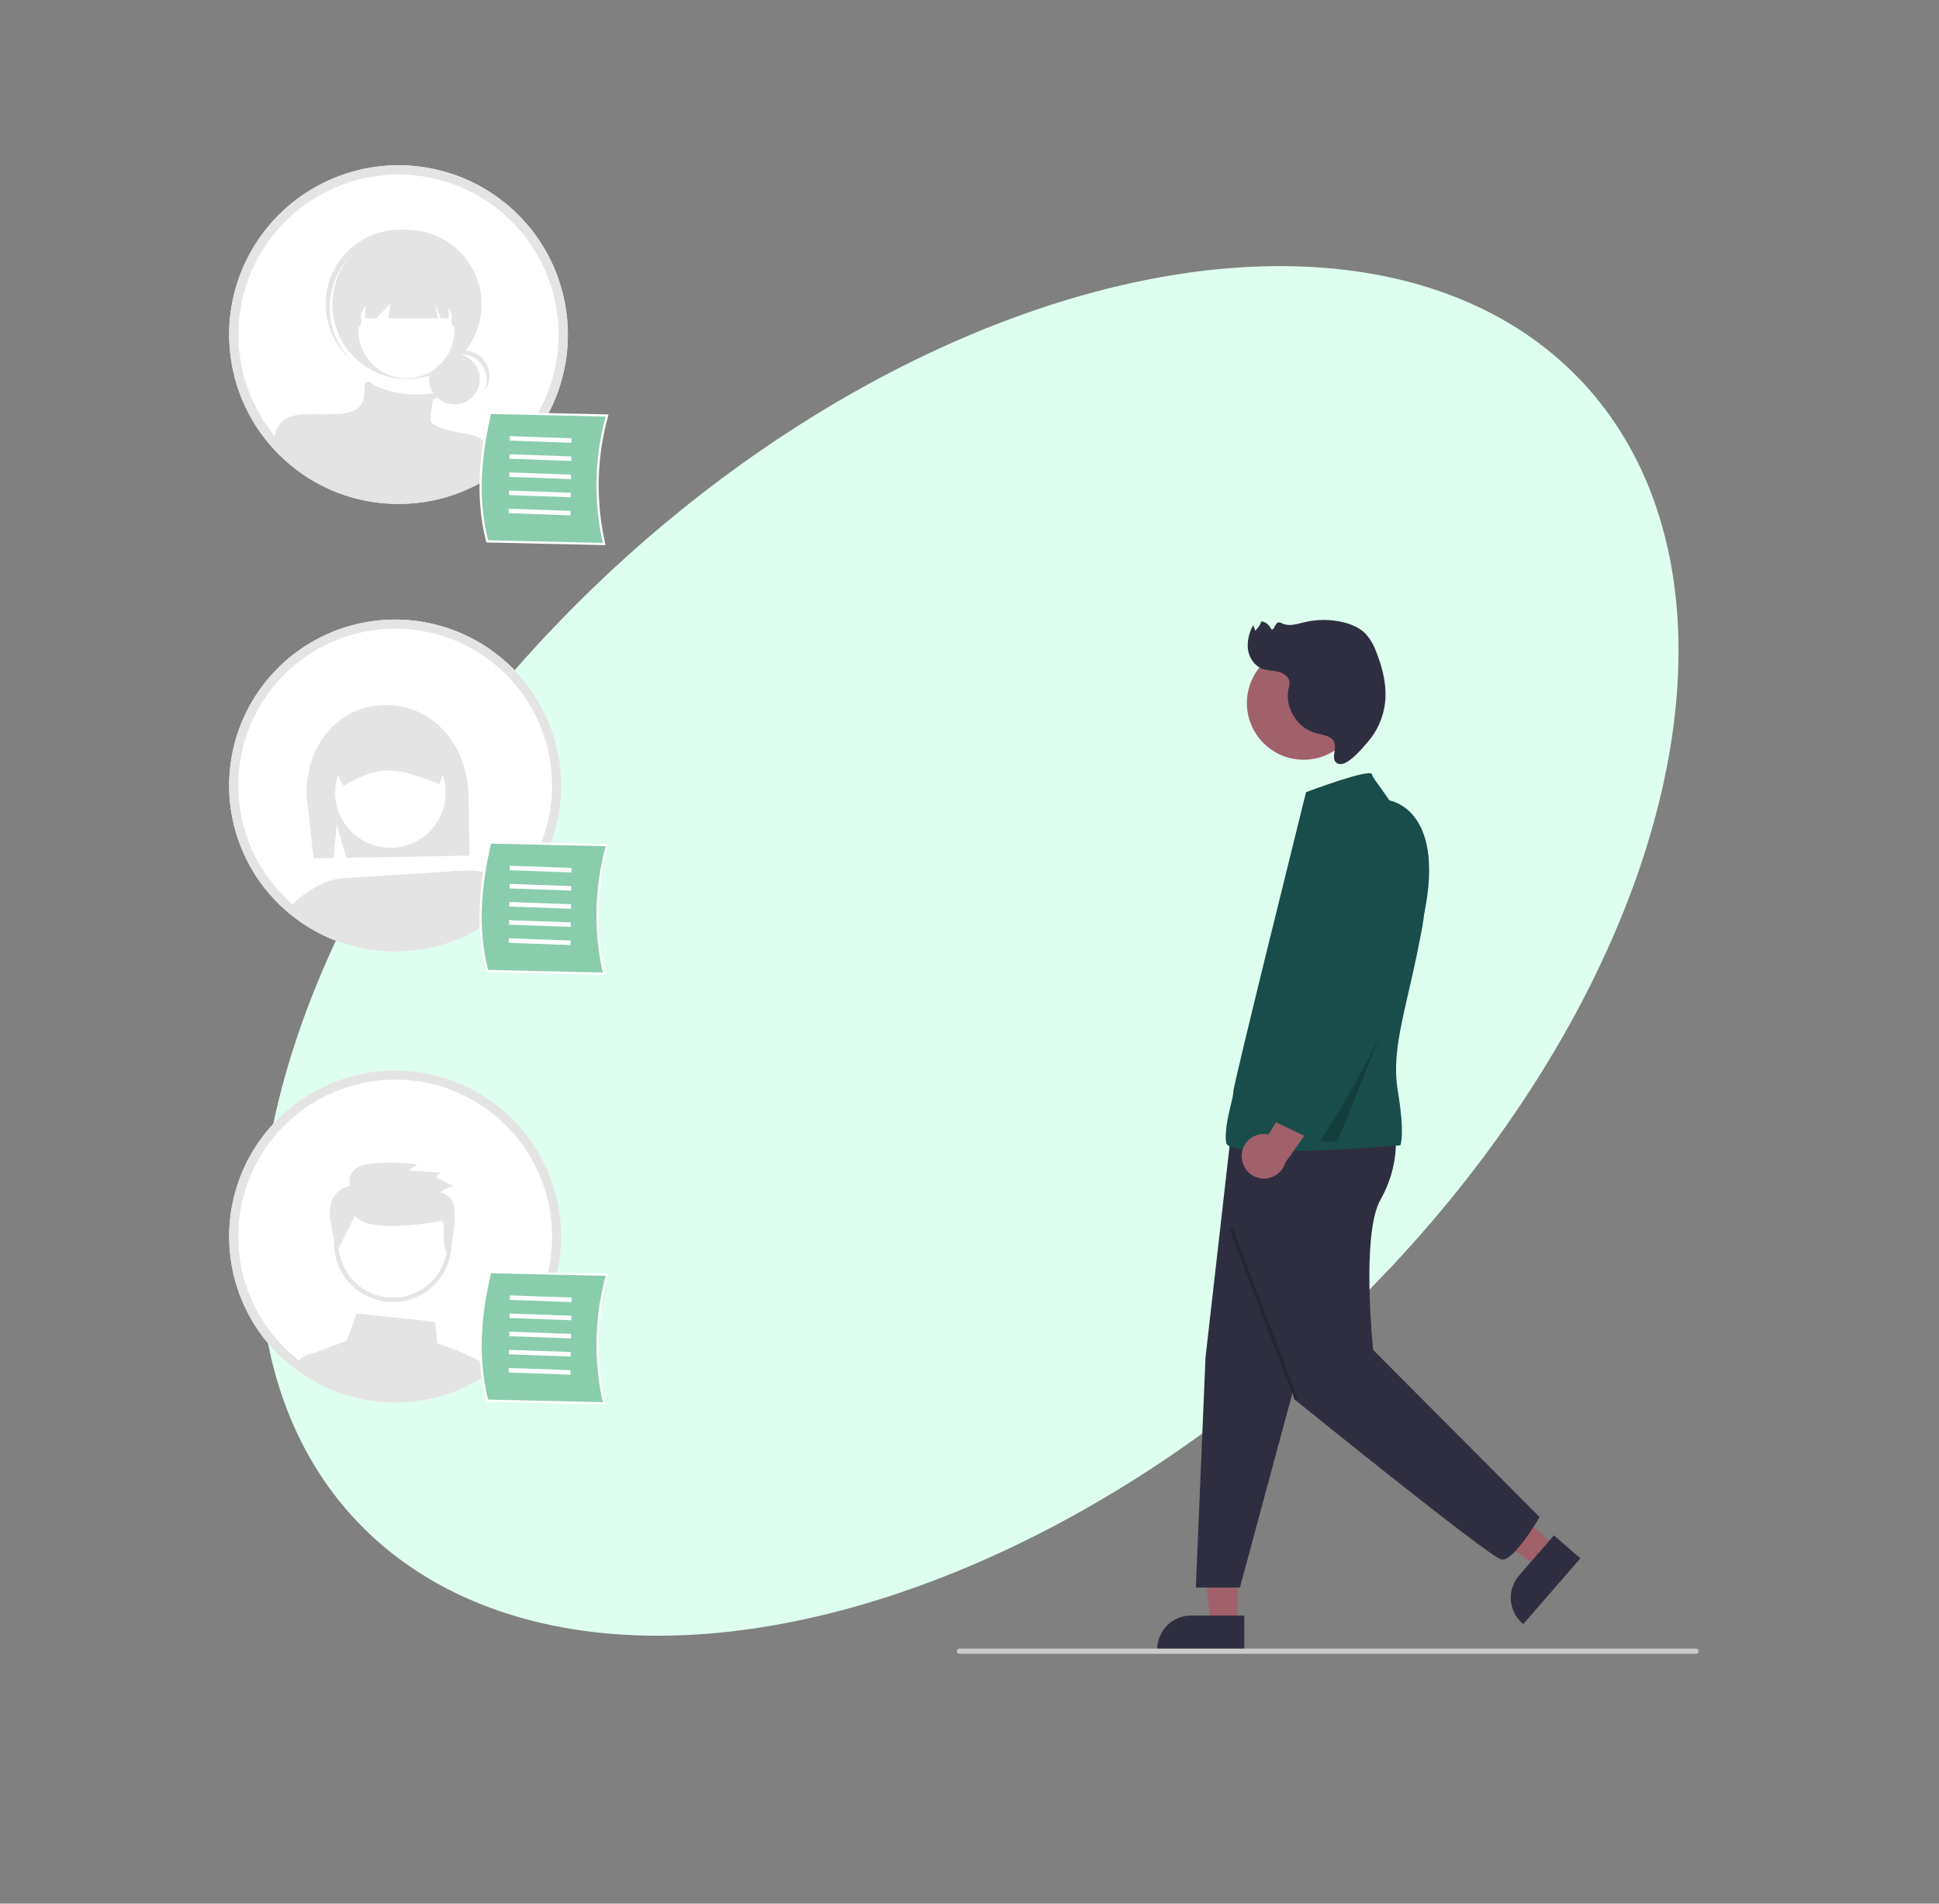
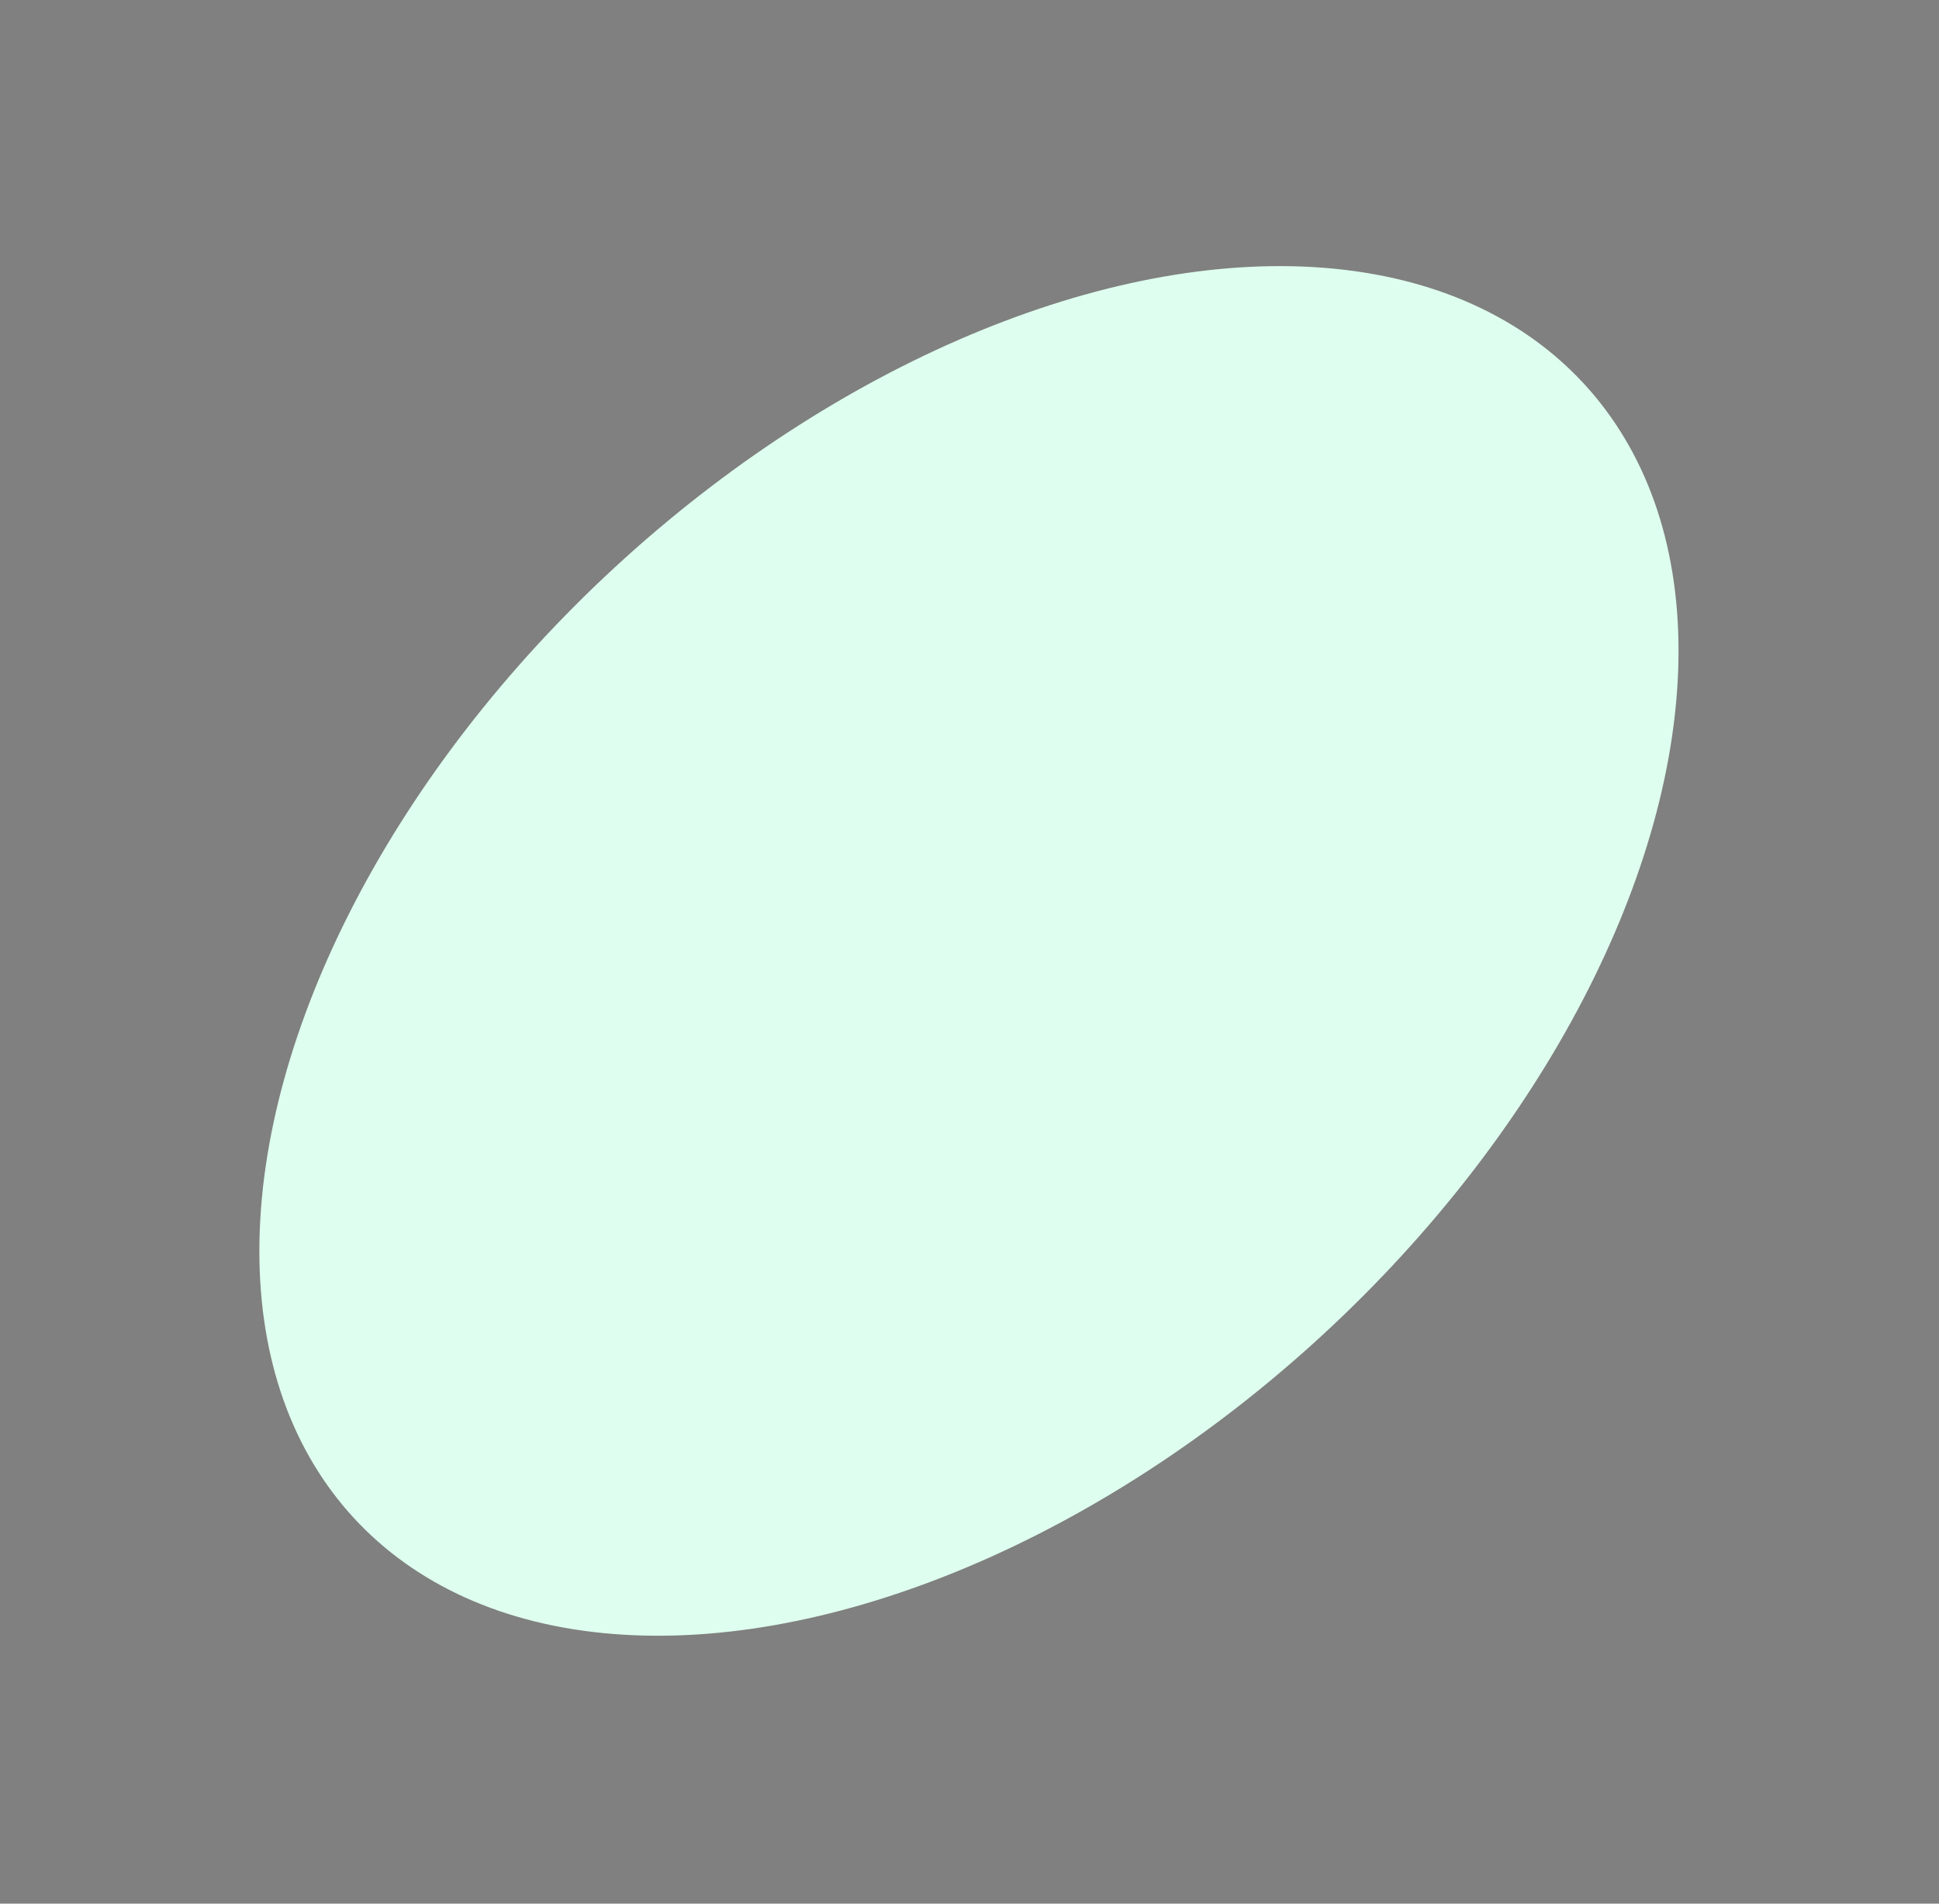
<svg xmlns="http://www.w3.org/2000/svg" width="880" height="864" viewBox="0 0 880 864" fill="none">
  <rect x="0" y="0" width="880" height="864" fill="#808080" stroke="none" />
  <ellipse cx="439.747" cy="431.591" rx="236.936" ry="379.697" transform="rotate(47.315 439.747 431.591)" fill="#DEFFEF" />
  <g clip-path="url(#clip0_295_668)">
    <path d="M561.583 737.235L549.323 737.234L544.724 689.548L561.585 689.947L561.583 737.235Z" fill="#A0616A" />
    <path d="M564.709 749.119L525.179 749.117V748.617C525.179 744.537 526.8 740.623 529.686 737.738C532.571 734.852 536.485 733.231 540.565 733.231L564.71 733.232L564.709 749.119Z" fill="#2F2E41" />
    <path d="M706.22 701.845L698.179 711.099L658.657 684.488L670.525 670.829L706.22 701.845Z" fill="#A0616A" />
    <path d="M717.242 707.279L691.314 737.119L690.937 736.791C687.857 734.114 685.966 730.324 685.68 726.253C685.394 722.183 686.737 718.165 689.413 715.085L705.25 696.859L717.242 707.279Z" fill="#2F2E41" />
    <path d="M769.742 750.624H435.448C435.132 750.624 434.829 750.499 434.606 750.275C434.382 750.052 434.257 749.749 434.257 749.433C434.257 749.118 434.382 748.815 434.606 748.591C434.829 748.368 435.132 748.243 435.448 748.243H769.742C770.057 748.243 770.36 748.368 770.583 748.591C770.807 748.815 770.932 749.118 770.932 749.433C770.932 749.749 770.807 750.052 770.583 750.275C770.36 750.499 770.057 750.624 769.742 750.624Z" fill="#CACACA" />
    <path d="M588.519 624.986L562.724 720.548H542.724L547.117 616.034L558.712 514.208L600.827 511.97L588.519 624.986Z" fill="#2F2E41" />
    <path d="M633.278 514.208C633.278 514.208 635.515 528.755 626.564 544.42C617.612 560.086 623.207 612.677 623.207 612.677L698.724 688.548C698.724 688.548 686.988 708.909 681.393 707.79C675.798 706.671 587.4 635.057 587.4 635.057L558.712 518.684L633.278 514.208Z" fill="#2F2E41" />
    <path d="M591.638 344.817C605.851 344.817 617.374 333.294 617.374 319.08C617.374 304.867 605.851 293.344 591.638 293.344C577.424 293.344 565.901 304.867 565.901 319.08C565.901 333.294 577.424 344.817 591.638 344.817Z" fill="#A0616A" />
    <path d="M592.724 359.548C592.724 359.548 622.724 348.191 622.724 351.548C622.724 354.905 652.3 383.289 645.586 420.215C638.872 457.141 631.039 475.044 634.396 495.186C637.753 515.327 635.515 519.803 635.515 519.803C635.515 519.803 557.593 526.517 556.474 518.684C555.355 510.851 559.724 498.905 559.724 495.548C559.724 492.191 590.643 368.187 592.724 359.548Z" fill="#194D4B" />
    <path opacity="0.2" d="M626.527 469.596L596.911 518.125H606.981L626.527 469.596Z" fill="black" />
    <path d="M603.286 334.545C601.203 333.444 598.783 333.217 596.527 332.532C588.459 330.082 583.054 320.961 584.78 312.708C585.099 311.649 585.242 310.545 585.204 309.441C584.902 306.996 582.401 305.419 580.002 304.859C577.604 304.299 575.052 304.38 572.759 303.479C569.22 302.089 566.869 298.451 566.359 294.683C565.993 290.867 566.842 287.034 568.786 283.731L569.653 286.224C570.974 285.105 571.955 283.638 572.483 281.99C573.468 282.155 574.394 282.571 575.172 283.197C575.95 283.822 576.554 284.637 576.927 285.563C578.318 286.383 578.518 283.016 580.054 282.519C580.729 282.435 581.412 282.603 581.971 282.992C585.066 284.435 588.662 283.201 591.983 282.401C597.732 281.022 603.725 281.015 609.478 282.38C613.3 283.292 617.083 284.879 619.818 287.7C621.957 290.129 623.6 292.952 624.654 296.012C627.588 303.394 629.525 311.381 628.557 319.265C627.751 325.717 625.052 331.785 620.8 336.705C618.586 339.256 611.36 348.158 607.398 346.641C602.42 344.734 609.152 337.647 603.286 334.545Z" fill="#2F2E41" />
    <path opacity="0.2" d="M559.628 557.787L558.14 558.354L587.586 635.558L589.073 634.99L559.628 557.787Z" fill="black" />
    <path d="M250.497 536.458C246.894 526.109 241.078 516.671 233.453 508.801C225.828 500.931 216.578 494.819 206.348 490.891C196.119 486.963 185.155 485.314 174.223 486.059C163.29 486.803 152.651 489.924 143.049 495.202C133.446 500.481 125.11 507.791 118.623 516.622C112.136 525.453 107.653 535.593 105.487 546.335C103.321 557.077 103.524 568.162 106.083 578.817C108.641 589.472 113.493 599.441 120.3 608.028C120.976 608.88 121.679 609.732 122.396 610.557C122.451 610.611 122.491 610.665 122.545 610.719C124.308 612.75 126.182 614.683 128.157 616.507C128.672 616.981 129.213 617.468 129.753 617.928C130.781 618.847 131.836 619.726 132.932 620.565C133.364 620.903 133.784 621.241 134.23 621.566C135.961 622.877 137.76 624.095 139.613 625.258L139.694 625.298C140.221 625.623 140.762 625.947 141.303 626.258C142.277 626.84 143.278 627.394 144.278 627.922L144.914 628.246C146.375 629.004 147.863 629.721 149.391 630.383C149.702 630.519 150.04 630.654 150.351 630.789C150.378 630.803 150.391 630.803 150.418 630.816C151.135 631.114 151.852 631.398 152.582 631.668C154.981 632.584 157.428 633.37 159.912 634.021C166.252 635.711 172.785 636.566 179.346 636.564C181.74 636.564 184.107 636.456 186.447 636.226C191.793 635.732 197.07 634.667 202.189 633.048C202.202 633.048 202.216 633.034 202.229 633.034C205.463 632.004 208.621 630.752 211.683 629.288C211.696 629.274 211.723 629.274 211.737 629.261C212.426 628.936 213.089 628.585 213.766 628.246C213.874 628.192 213.982 628.138 214.09 628.084C214.631 627.8 215.172 627.516 215.713 627.219C217.065 626.475 218.391 625.69 219.702 624.852C220.067 624.635 220.419 624.406 220.785 624.162C221.298 623.824 221.812 623.472 222.313 623.107C222.975 622.647 223.638 622.174 224.287 621.687C224.49 621.538 224.706 621.39 224.909 621.227C237.58 611.61 246.88 598.228 251.476 583C256.073 567.772 255.73 551.479 250.497 536.458Z" fill="white" />
-     <path d="M218.391 618.09C211.983 614.713 205.295 611.899 198.402 609.678L197.523 599.954L161.873 596.113L157.342 608.542L144.549 613.343C144.091 613.517 143.655 613.744 143.25 614.019H143.237C142.523 614.502 141.914 615.125 141.449 615.85C140.984 616.576 140.672 617.389 140.532 618.239C140.395 619.084 140.427 619.948 140.627 620.781L141.303 623.554C142.276 624.135 143.277 624.69 144.278 625.217L144.914 625.542C146.375 626.299 147.862 627.016 149.39 627.679C149.701 627.814 150.04 627.949 150.351 628.084C150.378 628.098 150.391 628.098 150.418 628.111C151.135 628.409 151.852 628.693 152.582 628.963C154.981 629.88 157.428 630.665 159.912 631.317C166.252 633.006 172.785 633.861 179.346 633.859C181.74 633.859 184.107 633.751 186.446 633.521C191.792 633.028 197.07 631.962 202.189 630.343C202.202 630.343 202.216 630.329 202.229 630.329C205.463 629.299 208.621 628.047 211.683 626.583C211.696 626.57 211.723 626.57 211.737 626.556C212.426 626.231 213.089 625.88 213.766 625.542C213.874 625.488 213.981 625.434 214.09 625.379C214.631 625.095 215.172 624.811 215.713 624.514C217.065 623.77 218.391 622.986 219.702 622.147C220.067 621.931 220.419 621.701 220.784 621.457C221.298 621.119 221.812 620.768 222.313 620.403C221.055 619.591 219.743 618.82 218.391 618.09Z" fill="#E4E4E4" />
    <path d="M151.487 624.081L149.255 614.006H143.426C143.367 614.006 143.309 614.011 143.25 614.019H143.237C141.142 614.196 139.124 614.894 137.367 616.048C136.176 616.809 135.116 617.759 134.23 618.861C135.961 620.173 137.76 621.39 139.613 622.553L139.694 622.593C140.221 622.918 140.762 623.243 141.303 623.554C142.276 624.135 143.278 624.69 144.278 625.217L144.914 625.542C146.375 626.299 147.862 627.016 149.391 627.678C149.702 627.814 150.04 627.949 150.351 628.084C150.378 628.098 150.391 628.098 150.418 628.111C151.135 628.409 151.852 628.693 152.582 628.963L151.487 624.081Z" fill="#E4E4E4" />
    <path d="M178.299 589.966C192.479 589.966 203.974 578.47 203.974 564.291C203.974 550.111 192.479 538.615 178.299 538.615C164.119 538.615 152.624 550.111 152.624 564.291C152.624 578.47 164.119 589.966 178.299 589.966Z" fill="white" />
    <path d="M178.262 590.978C174.198 590.972 170.189 590.038 166.541 588.246C162.893 586.455 159.702 583.853 157.212 580.641C154.723 577.428 153 573.689 152.176 569.71C151.351 565.73 151.447 561.614 152.456 557.677C153.464 553.74 155.359 550.085 157.995 546.992C160.631 543.899 163.939 541.449 167.667 539.829C171.394 538.208 175.442 537.462 179.503 537.644C183.563 537.827 187.527 538.936 191.094 540.884C196.289 543.734 200.387 548.232 202.744 553.668C205.101 559.104 205.582 565.17 204.112 570.909C202.642 576.649 199.304 581.736 194.623 585.37C189.943 589.003 184.187 590.976 178.262 590.978ZM178.341 539.62C172.33 539.612 166.523 541.799 162.01 545.771C157.498 549.742 154.591 555.225 153.836 561.188C153.081 567.152 154.529 573.186 157.909 578.157C161.289 583.128 166.367 586.694 172.19 588.185C178.014 589.676 184.181 588.989 189.534 586.254C194.887 583.519 199.056 578.923 201.26 573.33C203.463 567.737 203.549 561.532 201.5 555.881C199.452 550.23 195.41 545.521 190.135 542.639C186.517 540.664 182.462 539.626 178.341 539.62Z" fill="#E4E4E4" />
    <path d="M161.061 551.785C163.719 554.93 168.217 555.818 172.366 556.182C180.792 556.921 193.045 555.722 201.28 553.821C201.868 559.517 200.266 565.66 203.621 570.346C205.194 564.672 206.108 558.837 206.347 552.955C206.597 550.431 206.268 547.883 205.383 545.506C204.358 543.19 202.122 541.225 199.548 541.204C201.46 539.753 203.701 538.795 206.072 538.415L197.919 534.318L200.013 532.169L185.253 531.265L189.528 528.55C183.094 527.666 176.585 527.46 170.108 527.937C167.1 528.158 163.956 528.582 161.519 530.324C159.082 532.067 157.674 535.53 159.187 538.089C157.293 538.4 155.509 539.189 154.006 540.382C152.502 541.575 151.328 543.133 150.595 544.906C149.667 547.726 149.443 550.729 149.942 553.655C150.498 558.349 151.589 562.964 153.194 567.41L161.061 551.785Z" fill="#E4E4E4" />
    <path d="M250.497 536.458C246.894 526.109 241.078 516.671 233.453 508.801C225.828 500.931 216.578 494.819 206.348 490.891C196.119 486.963 185.155 485.314 174.223 486.059C163.29 486.803 152.651 489.924 143.049 495.202C133.446 500.481 125.11 507.791 118.623 516.622C112.136 525.453 107.653 535.593 105.487 546.335C103.321 557.077 103.524 568.162 106.083 578.817C108.641 589.472 113.493 599.441 120.3 608.028C120.976 608.88 121.679 609.732 122.396 610.557C122.451 610.611 122.491 610.665 122.545 610.719C124.308 612.75 126.182 614.683 128.157 616.507C128.672 616.981 129.213 617.468 129.753 617.928C130.781 618.847 131.836 619.726 132.932 620.565C133.364 620.903 133.784 621.241 134.23 621.566C135.961 622.877 137.76 624.095 139.613 625.258L139.694 625.298C140.221 625.623 140.762 625.947 141.303 626.258C142.277 626.84 143.278 627.394 144.278 627.922L144.914 628.246C146.375 629.004 147.863 629.721 149.391 630.383C149.702 630.519 150.04 630.654 150.351 630.789C150.378 630.803 150.391 630.803 150.418 630.816C151.135 631.114 151.852 631.398 152.582 631.668C154.981 632.584 157.428 633.37 159.912 634.021C166.252 635.711 172.785 636.566 179.346 636.564C181.74 636.564 184.107 636.456 186.447 636.226C191.793 635.732 197.07 634.667 202.189 633.048C202.202 633.048 202.216 633.034 202.229 633.034C205.463 632.004 208.621 630.752 211.683 629.288C211.696 629.274 211.723 629.274 211.737 629.261C212.426 628.936 213.089 628.585 213.766 628.246C213.874 628.192 213.982 628.138 214.09 628.084C214.631 627.8 215.172 627.516 215.713 627.219C217.065 626.475 218.391 625.69 219.702 624.852C220.067 624.635 220.419 624.406 220.785 624.162C221.298 623.824 221.812 623.472 222.313 623.107C222.975 622.647 223.638 622.174 224.287 621.687C224.49 621.538 224.706 621.39 224.909 621.227C237.58 611.61 246.88 598.228 251.476 583C256.073 567.772 255.73 551.479 250.497 536.458ZM222.421 617.941C221.975 618.293 221.515 618.631 221.055 618.942C220.608 619.28 220.163 619.605 219.702 619.902C219.31 620.186 218.918 620.457 218.512 620.714C218.472 620.741 218.431 620.768 218.391 620.795C218.093 620.998 217.796 621.187 217.498 621.376C216.375 622.079 215.239 622.756 214.09 623.405C213.968 623.472 213.846 623.54 213.725 623.608C213.211 623.892 212.697 624.162 212.183 624.433C212.115 624.473 212.034 624.5 211.967 624.541L211.886 624.581C211.236 624.92 210.573 625.244 209.911 625.555C207.354 626.787 204.72 627.853 202.026 628.747C201.674 628.869 201.323 628.99 200.972 629.098C196.127 630.639 191.13 631.655 186.068 632.128C183.85 632.331 181.605 632.439 179.346 632.439C173.141 632.452 166.96 631.642 160.967 630.032C157.892 629.229 154.877 628.207 151.947 626.975C151.798 626.908 151.635 626.853 151.487 626.786C151.325 626.718 151.176 626.664 151.027 626.596C150.864 626.529 150.716 626.461 150.553 626.38C149.282 625.826 148.024 625.217 146.794 624.581L146.199 624.27C144.697 623.486 143.223 622.647 141.79 621.755C141.37 621.498 140.938 621.227 140.532 620.943C140.424 620.876 140.329 620.808 140.221 620.741C139.261 620.105 138.3 619.442 137.367 618.753C136.732 618.279 136.096 617.806 135.474 617.319C134.433 616.535 133.432 615.696 132.458 614.83C131.945 614.398 131.444 613.924 130.957 613.478C129.04 611.708 127.224 609.829 125.521 607.852C124.953 607.203 124.398 606.554 123.87 605.877C123.75 605.744 123.638 605.604 123.532 605.458C114.745 594.37 109.46 580.916 108.35 566.812C107.241 552.707 110.357 538.592 117.302 526.266C124.247 513.94 134.706 503.962 147.345 497.605C159.984 491.247 174.23 488.798 188.267 490.57C202.303 492.342 215.494 498.254 226.156 507.553C236.819 516.852 244.47 529.116 248.135 542.781C251.799 556.446 251.31 570.893 246.73 584.279C242.151 597.665 233.688 609.384 222.421 617.941Z" fill="#E4E4E4" />
    <path d="M250.497 331.778C246.894 321.429 241.078 311.99 233.453 304.12C225.828 296.25 216.578 290.138 206.348 286.211C196.119 282.283 185.155 280.634 174.223 281.378C163.29 282.123 152.651 285.243 143.049 290.522C133.446 295.801 125.11 303.11 118.623 311.942C112.136 320.773 107.653 330.913 105.487 341.655C103.321 352.396 103.524 363.481 106.083 374.136C108.641 384.791 113.493 394.76 120.3 403.348C120.976 404.2 121.679 405.052 122.396 405.877C122.451 405.931 122.491 405.985 122.545 406.039C124.308 408.07 126.182 410.002 128.157 411.827C128.672 412.3 129.213 412.787 129.753 413.247C130.781 414.167 131.836 415.046 132.932 415.884C133.364 416.222 133.784 416.561 134.23 416.885C135.961 418.197 137.76 419.414 139.613 420.577L139.694 420.618C140.221 420.942 140.762 421.267 141.303 421.578C142.277 422.16 143.278 422.714 144.278 423.241L144.914 423.566C146.375 424.323 147.863 425.04 149.391 425.703C149.702 425.838 150.04 425.973 150.351 426.109C150.378 426.122 150.391 426.122 150.418 426.136C151.135 426.433 151.852 426.717 152.582 426.988C154.981 427.904 157.428 428.689 159.912 429.341C166.252 431.031 172.785 431.885 179.346 431.883C181.74 431.883 184.107 431.775 186.447 431.545C191.793 431.052 197.07 429.986 202.189 428.367C202.202 428.367 202.216 428.354 202.229 428.354C205.463 427.323 208.621 426.072 211.683 424.607C211.696 424.594 211.723 424.594 211.737 424.58C212.426 424.256 213.089 423.904 213.766 423.566C213.874 423.512 213.982 423.458 214.09 423.404C214.631 423.12 215.172 422.836 215.713 422.538C217.065 421.794 218.391 421.01 219.702 420.172C220.067 419.955 220.419 419.725 220.785 419.482C221.298 419.144 221.812 418.792 222.313 418.427C222.975 417.967 223.638 417.494 224.287 417.007C224.49 416.858 224.706 416.709 224.909 416.547C237.58 406.93 246.88 393.548 251.476 378.32C256.073 363.092 255.73 346.799 250.497 331.778Z" fill="white" />
    <path d="M152.798 374.17L157.174 389.329L213.094 388.342L212.604 360.568C212.216 338.584 196.68 319.624 174.696 320.011C152.713 320.399 138.734 338.984 139.122 360.968L142.316 389.591L151.433 389.43L152.798 374.17Z" fill="#E4E4E4" />
    <path d="M177.195 384.77C191.052 384.77 202.285 373.537 202.285 359.68C202.285 345.823 191.052 334.59 177.195 334.59C163.338 334.59 152.105 345.823 152.105 359.68C152.105 373.537 163.338 384.77 177.195 384.77Z" fill="white" />
    <path d="M227.136 398.807L226.567 409.36C214.526 421.885 198.1 429.258 180.738 429.93C163.377 430.603 146.43 424.523 133.456 412.967C132.876 412.456 132.307 411.923 131.75 411.378C135.23 407.922 144.832 399.387 155.49 398.598L203.548 395.571C203.548 395.571 221.755 393.437 227.136 398.807Z" fill="#E4E4E4" />
    <path d="M204.661 342.063C204.628 340.141 204.026 338.273 202.933 336.693C202.817 336.531 202.701 336.38 202.585 336.229C201.655 335.043 200.464 334.087 199.104 333.438C197.744 332.788 196.252 332.461 194.745 332.483L176.712 332.808L158.69 333.121C156.109 333.173 153.652 334.245 151.859 336.104C150.066 337.962 149.082 340.455 149.123 343.037L153.414 351.677L155.884 356.64L156.29 356.408C171.888 347.641 178.266 347.525 198.909 355.677L199.326 355.84L200.962 351.653L204.672 342.155L204.661 342.063Z" fill="#E4E4E4" />
-     <path d="M232.829 405.906C231.379 407.762 230.07 407.728 228.435 409.421C224.307 413.724 217.719 417.408 212.57 420.481L211.445 400.326L227.136 398.807C227.136 398.807 230.648 400.676 232.829 405.906Z" fill="#E4E4E4" />
+     <path d="M232.829 405.906C224.307 413.724 217.719 417.408 212.57 420.481L211.445 400.326L227.136 398.807C227.136 398.807 230.648 400.676 232.829 405.906Z" fill="#E4E4E4" />
    <path d="M250.497 331.778C246.894 321.429 241.078 311.99 233.453 304.12C225.828 296.25 216.578 290.138 206.348 286.211C196.119 282.283 185.155 280.634 174.223 281.378C163.29 282.123 152.651 285.243 143.049 290.522C133.446 295.801 125.11 303.11 118.623 311.942C112.136 320.773 107.653 330.913 105.487 341.655C103.321 352.396 103.524 363.481 106.083 374.136C108.641 384.791 113.493 394.76 120.3 403.348C120.976 404.2 121.679 405.052 122.396 405.877C122.451 405.931 122.491 405.985 122.545 406.039C124.308 408.07 126.182 410.002 128.157 411.827C128.672 412.3 129.213 412.787 129.753 413.247C130.781 414.167 131.836 415.046 132.932 415.884C133.364 416.222 133.784 416.561 134.23 416.885C135.961 418.197 137.76 419.414 139.613 420.577L139.694 420.618C140.221 420.942 140.762 421.267 141.303 421.578C142.277 422.16 143.278 422.714 144.278 423.241L144.914 423.566C146.375 424.323 147.863 425.04 149.391 425.703C149.702 425.838 150.04 425.973 150.351 426.109C150.378 426.122 150.391 426.122 150.418 426.136C151.135 426.433 151.852 426.717 152.582 426.988C154.981 427.904 157.428 428.689 159.912 429.341C166.252 431.031 172.785 431.885 179.346 431.883C181.74 431.883 184.107 431.775 186.447 431.545C191.793 431.052 197.07 429.986 202.189 428.367C202.202 428.367 202.216 428.354 202.229 428.354C205.463 427.323 208.621 426.072 211.683 424.607C211.696 424.594 211.723 424.594 211.737 424.58C212.426 424.256 213.089 423.904 213.766 423.566C213.874 423.512 213.982 423.458 214.09 423.404C214.631 423.12 215.172 422.836 215.713 422.538C217.065 421.794 218.391 421.01 219.702 420.172C220.067 419.955 220.419 419.725 220.785 419.482C221.298 419.144 221.812 418.792 222.313 418.427C222.975 417.967 223.638 417.494 224.287 417.007C224.49 416.858 224.706 416.709 224.909 416.547C237.58 406.93 246.88 393.548 251.476 378.32C256.073 363.092 255.73 346.799 250.497 331.778ZM222.421 413.261C221.975 413.612 221.515 413.95 221.055 414.262C220.608 414.6 220.163 414.924 219.702 415.222C219.31 415.506 218.918 415.776 218.512 416.033C218.472 416.06 218.431 416.087 218.391 416.114C218.093 416.317 217.796 416.507 217.498 416.696C216.375 417.399 215.239 418.075 214.09 418.725C213.968 418.792 213.846 418.86 213.725 418.927C213.211 419.211 212.697 419.482 212.183 419.752C212.115 419.793 212.034 419.82 211.967 419.86L211.886 419.901C211.236 420.239 210.573 420.564 209.911 420.875C207.354 422.106 204.72 423.172 202.026 424.067C201.674 424.188 201.323 424.31 200.972 424.418C196.127 425.959 191.13 426.975 186.068 427.448C183.85 427.65 181.605 427.759 179.346 427.759C173.141 427.771 166.96 426.962 160.967 425.351C157.892 424.548 154.877 423.527 151.947 422.295C151.798 422.227 151.635 422.173 151.487 422.105C151.325 422.038 151.176 421.984 151.027 421.916C150.864 421.849 150.716 421.781 150.553 421.7C149.282 421.145 148.024 420.537 146.794 419.901L146.199 419.59C144.697 418.806 143.223 417.967 141.79 417.074C141.37 416.817 140.938 416.547 140.532 416.263C140.424 416.195 140.329 416.128 140.221 416.06C139.261 415.425 138.3 414.762 137.367 414.072C136.732 413.599 136.096 413.125 135.474 412.639C134.433 411.854 133.432 411.016 132.458 410.15C131.945 409.717 131.444 409.244 130.957 408.798C129.04 407.027 127.224 405.149 125.521 403.172C124.953 402.523 124.398 401.873 123.87 401.197C123.75 401.063 123.638 400.923 123.532 400.778C114.745 389.69 109.46 376.236 108.35 362.131C107.241 348.027 110.357 333.912 117.302 321.586C124.247 309.26 134.706 299.282 147.345 292.925C159.984 286.567 174.23 284.118 188.267 285.89C202.303 287.662 215.494 293.574 226.156 302.873C236.819 312.172 244.47 324.436 248.135 338.101C251.799 351.766 251.31 366.213 246.73 379.599C242.151 392.985 233.688 404.704 222.421 413.261Z" fill="#E4E4E4" />
    <path d="M253.448 126.598C249.773 116.041 243.839 106.412 236.061 98.384C228.282 90.355 218.846 84.12 208.41 80.113C197.974 76.106 186.79 74.424 175.637 75.184C164.485 75.943 153.632 79.127 143.836 84.512C134.04 89.897 125.536 97.354 118.918 106.363C112.3 115.372 107.727 125.716 105.517 136.674C103.308 147.632 103.515 158.94 106.125 169.81C108.735 180.68 113.685 190.849 120.629 199.609C121.318 200.479 122.036 201.348 122.767 202.189C122.822 202.245 122.863 202.3 122.918 202.355C124.717 204.427 126.629 206.398 128.644 208.26C129.169 208.743 129.72 209.239 130.272 209.709C131.321 210.647 132.397 211.544 133.514 212.399C135.696 214.119 137.972 215.717 140.33 217.186L140.413 217.228C141.944 218.18 143.503 219.063 145.09 219.904L145.738 220.235C147.228 221.008 148.746 221.739 150.305 222.415C150.622 222.553 150.967 222.691 151.284 222.829C151.312 222.843 151.326 222.843 151.353 222.857C154.503 224.167 157.739 225.259 161.039 226.126C167.506 227.85 174.171 228.722 180.864 228.72C183.306 228.72 185.72 228.61 188.107 228.375C193.561 227.872 198.944 226.785 204.166 225.133C204.18 225.133 204.194 225.119 204.207 225.119C207.506 224.068 210.728 222.792 213.851 221.298C213.865 221.284 213.893 221.284 213.907 221.27C214.61 220.939 215.286 220.58 215.976 220.235L216.308 220.07C216.859 219.78 217.411 219.49 217.963 219.187C219.342 218.428 220.694 217.628 222.033 216.772C222.406 216.552 222.764 216.317 223.136 216.069C224.35 215.269 225.551 214.413 226.709 213.544C226.917 213.392 227.137 213.24 227.345 213.075C240.27 203.264 249.757 189.612 254.446 174.078C259.135 158.543 258.786 141.922 253.448 126.598Z" fill="white" />
    <path d="M206.227 183.543C212.589 183.543 217.746 178.385 217.746 172.024C217.746 165.662 212.589 160.505 206.227 160.505C199.866 160.505 194.708 165.662 194.708 172.024C194.708 178.385 199.866 183.543 206.227 183.543Z" fill="#E4E4E4" />
    <path d="M209.436 160.823C211.43 160.823 213.39 161.34 215.123 162.324C216.857 163.308 218.306 164.726 219.328 166.438C220.35 168.149 220.91 170.097 220.953 172.09C220.997 174.083 220.523 176.054 219.577 177.809C220.575 176.559 221.302 175.116 221.712 173.57C222.122 172.024 222.205 170.409 221.956 168.829C221.707 167.249 221.132 165.739 220.267 164.393C219.402 163.048 218.267 161.897 216.933 161.015C215.599 160.133 214.096 159.538 212.519 159.269C210.943 158.999 209.327 159.061 207.776 159.451C206.225 159.84 204.772 160.549 203.509 161.531C202.247 162.513 201.203 163.747 200.444 165.155C201.521 163.803 202.889 162.711 204.446 161.961C206.003 161.211 207.709 160.822 209.438 160.823H209.436Z" fill="#E4E4E4" />
    <path d="M184.702 171.999C203.39 171.999 218.539 156.85 218.539 138.162C218.539 119.474 203.39 104.324 184.702 104.324C166.014 104.324 150.865 119.474 150.865 138.162C150.865 156.85 166.014 171.999 184.702 171.999Z" fill="#E4E4E4" />
-     <path d="M158.145 117.168C163.976 110.611 172.126 106.575 180.875 105.913C189.624 105.251 198.289 108.014 205.039 113.619C204.764 113.356 204.488 113.091 204.202 112.836C197.517 106.853 188.73 103.77 179.772 104.264C170.814 104.758 162.42 108.79 156.434 115.472C150.448 122.154 147.36 130.94 147.85 139.898C148.34 148.855 152.367 157.252 159.046 163.242C159.11 163.299 159.175 163.356 159.239 163.414C159.526 163.669 159.821 163.91 160.115 164.154C153.758 158.107 149.999 149.826 149.632 141.059C149.265 132.292 152.318 123.726 158.146 117.168L158.145 117.168Z" fill="#E4E4E4" />
    <path d="M184.415 171.712C196.451 171.712 206.208 161.955 206.208 149.919C206.208 137.883 196.451 128.126 184.415 128.126C172.379 128.126 162.622 137.883 162.622 149.919C162.622 161.955 172.379 171.712 184.415 171.712Z" fill="white" />
    <path d="M223.412 206.701V214.013C222.074 214.868 220.722 215.669 219.342 216.427C218.791 216.731 218.239 217.021 217.687 217.311L217.356 217.476C216.666 217.821 215.989 218.18 215.286 218.511C215.273 218.525 215.244 218.525 215.231 218.538C212.108 220.032 208.886 221.309 205.587 222.36C205.573 222.36 205.56 222.374 205.546 222.374C200.324 224.026 194.94 225.113 189.486 225.616C187.1 225.851 184.685 225.961 182.243 225.961C175.55 225.963 168.885 225.091 162.418 223.367C159.119 222.5 155.883 221.407 152.733 220.097C152.705 220.084 152.691 220.084 152.664 220.07C152.346 219.932 152.001 219.794 151.684 219.656C150.125 218.98 148.607 218.249 147.117 217.476L146.469 217.145C144.882 216.303 143.323 215.42 141.792 214.468L141.709 214.427C139.351 212.958 137.076 211.359 134.894 209.64C133.776 208.784 132.7 207.887 131.651 206.949C131.1 206.48 130.548 205.983 130.024 205.501C128.008 203.639 126.097 201.668 124.298 199.596C124.536 198.159 124.887 196.742 125.347 195.36L125.36 195.346C125.443 195.111 125.539 194.88 125.65 194.657C125.726 194.458 125.813 194.265 125.912 194.077C128.382 189.455 132.852 188.31 138.398 188.062C141.53 187.924 144.993 188.076 148.649 188.034C150.581 188.02 152.581 187.951 154.581 187.772C167.205 186.627 164.915 179.177 165.481 175.162C166.046 171.272 169.551 174.638 169.785 174.859L169.799 174.872C176.942 178.216 184.846 179.601 192.701 178.887C194.053 178.722 195.405 178.625 196.757 178.584C200.317 178.542 199.544 179.563 198.317 180.405C197.721 180.797 197.098 181.147 196.454 181.453C196.454 181.453 195.888 184.903 195.309 190.062C194.757 195.001 212.154 196.712 215.562 197.788H215.576C217.521 198.504 219.257 199.694 220.625 201.25C221.994 202.807 222.952 204.68 223.412 206.701Z" fill="#E4E4E4" />
    <path d="M165.776 122.678V144.476H170.823L177.245 137.595L176.385 144.476H198.694L197.315 137.595L200.074 144.476H203.631V122.678H165.776Z" fill="#E4E4E4" />
    <path d="M162.335 148.486C163.285 148.486 164.056 147.074 164.056 145.332C164.056 143.59 163.285 142.178 162.335 142.178C161.385 142.178 160.615 143.59 160.615 145.332C160.615 147.074 161.385 148.486 162.335 148.486Z" fill="#E4E4E4" />
    <path d="M206.496 148.486C207.446 148.486 208.217 147.074 208.217 145.332C208.217 143.59 207.446 142.178 206.496 142.178C205.546 142.178 204.776 143.59 204.776 145.332C204.776 147.074 205.546 148.486 206.496 148.486Z" fill="#E4E4E4" />
    <path d="M253.448 126.598C249.773 116.041 243.839 106.412 236.061 98.384C228.282 90.355 218.846 84.12 208.41 80.113C197.974 76.106 186.79 74.424 175.637 75.184C164.485 75.943 153.632 79.127 143.836 84.512C134.04 89.897 125.536 97.354 118.918 106.363C112.3 115.372 107.727 125.716 105.517 136.674C103.308 147.632 103.515 158.94 106.125 169.81C108.735 180.68 113.685 190.849 120.629 199.609C121.318 200.479 122.036 201.348 122.767 202.189C122.822 202.245 122.863 202.3 122.918 202.355C124.717 204.427 126.629 206.398 128.644 208.26C129.169 208.743 129.72 209.239 130.272 209.709C131.321 210.647 132.397 211.544 133.514 212.399C135.696 214.119 137.972 215.717 140.33 217.186L140.413 217.228C141.944 218.18 143.503 219.063 145.09 219.904L145.738 220.235C147.228 221.008 148.746 221.739 150.305 222.415C150.622 222.553 150.967 222.691 151.284 222.829C151.312 222.843 151.326 222.843 151.353 222.857C154.503 224.167 157.739 225.259 161.039 226.126C167.506 227.85 174.171 228.722 180.864 228.72C183.306 228.72 185.72 228.61 188.107 228.375C193.561 227.872 198.944 226.785 204.166 225.133C204.18 225.133 204.194 225.119 204.207 225.119C207.506 224.068 210.728 222.792 213.851 221.298C213.865 221.284 213.893 221.284 213.907 221.27C214.61 220.939 215.286 220.58 215.976 220.235L216.308 220.07C216.859 219.78 217.411 219.49 217.963 219.187C219.342 218.428 220.694 217.628 222.033 216.772C222.406 216.552 222.764 216.317 223.136 216.069C224.35 215.269 225.551 214.413 226.709 213.544C226.917 213.392 227.137 213.24 227.345 213.075C240.27 203.264 249.757 189.612 254.446 174.078C259.135 158.543 258.786 141.922 253.448 126.598ZM224.806 209.722C224.35 210.081 223.881 210.426 223.413 210.743C222.957 211.088 222.502 211.419 222.033 211.723C221.633 212.013 221.233 212.288 220.818 212.551C220.473 212.785 220.129 213.006 219.784 213.227C218.639 213.944 217.48 214.634 216.308 215.296C216.183 215.365 216.059 215.434 215.934 215.503C215.41 215.793 214.886 216.069 214.362 216.345C214.293 216.386 214.21 216.414 214.141 216.455L214.058 216.496C213.396 216.841 212.72 217.172 212.044 217.49C209.435 218.746 206.749 219.834 204 220.746C203.642 220.87 203.283 220.994 202.925 221.104C197.982 222.676 192.885 223.713 187.721 224.195C185.458 224.402 183.168 224.512 180.864 224.512C174.533 224.525 168.228 223.699 162.114 222.056C158.977 221.237 155.902 220.195 152.912 218.938C152.595 218.814 152.278 218.676 151.974 218.552C151.809 218.483 151.657 218.414 151.491 218.331C150.194 217.766 148.911 217.145 147.656 216.496L147.049 216.179C145.517 215.379 144.013 214.524 142.551 213.613C142.013 213.282 141.475 212.937 140.951 212.578C139.295 211.488 137.681 210.316 136.108 209.088C135.045 208.287 134.025 207.432 133.031 206.549C132.507 206.108 131.997 205.625 131.5 205.169C129.544 203.363 127.692 201.447 125.954 199.43C125.374 198.768 124.809 198.106 124.27 197.416C124.148 197.279 124.033 197.137 123.925 196.988C114.961 185.677 109.57 171.951 108.438 157.563C107.306 143.175 110.485 128.775 117.57 116.201C124.655 103.627 135.325 93.448 148.218 86.963C161.112 80.477 175.645 77.979 189.964 79.786C204.283 81.594 217.739 87.625 228.617 97.112C239.494 106.598 247.299 119.109 251.037 133.049C254.775 146.989 254.277 161.727 249.605 175.383C244.933 189.038 236.3 200.993 224.806 209.722Z" fill="#E4E4E4" />
    <path d="M275.525 188.582C270.251 207.613 269.797 227.657 274.205 246.907L221.12 245.704C215.897 225.134 218.239 205.524 222.466 187.381L275.525 188.582Z" fill="#89CDAC" stroke="white" />
    <path d="M231.341 199.983L231.371 197.924L259.403 198.926L259.374 200.985L231.341 199.983Z" fill="white" />
    <path d="M231.223 208.218L231.253 206.159L259.285 207.162L259.255 209.221L231.223 208.218Z" fill="white" />
    <path d="M231.105 216.454L231.135 214.395L259.167 215.397L259.137 217.456L231.105 216.454Z" fill="white" />
    <path d="M230.987 224.69L231.016 222.631L259.049 223.633L259.019 225.692L230.987 224.69Z" fill="white" />
    <path d="M230.869 232.925L230.898 230.866L258.931 231.869L258.901 233.927L230.869 232.925Z" fill="white" />
    <path d="M275.525 383.582C270.251 402.613 269.797 422.657 274.205 441.907L221.12 440.704C215.897 420.134 218.239 400.524 222.466 382.381L275.525 383.582Z" fill="#89CDAC" stroke="white" />
    <path d="M231.341 394.983L231.371 392.924L259.403 393.926L259.374 395.985L231.341 394.983Z" fill="white" />
    <path d="M231.223 403.218L231.253 401.159L259.285 402.162L259.255 404.221L231.223 403.218Z" fill="white" />
    <path d="M231.105 411.454L231.135 409.395L259.167 410.397L259.137 412.456L231.105 411.454Z" fill="white" />
    <path d="M230.987 419.69L231.016 417.631L259.049 418.633L259.019 420.692L230.987 419.69Z" fill="white" />
    <path d="M230.869 427.925L230.898 425.866L258.931 426.869L258.901 428.927L230.869 427.925Z" fill="white" />
    <path d="M275.525 578.582C270.251 597.613 269.797 617.657 274.205 636.907L221.12 635.704C215.897 615.134 218.239 595.524 222.466 577.381L275.525 578.582Z" fill="#89CDAC" stroke="white" />
    <path d="M231.341 589.983L231.371 587.924L259.403 588.926L259.374 590.985L231.341 589.983Z" fill="white" />
    <path d="M231.223 598.218L231.253 596.159L259.285 597.162L259.255 599.221L231.223 598.218Z" fill="white" />
    <path d="M231.105 606.454L231.135 604.395L259.167 605.397L259.137 607.456L231.105 606.454Z" fill="white" />
    <path d="M230.987 614.69L231.016 612.631L259.049 613.633L259.019 615.692L230.987 614.69Z" fill="white" />
    <path d="M230.869 622.925L230.898 620.866L258.931 621.869L258.901 623.927L230.869 622.925Z" fill="white" />
-     <path d="M563.541 524.391C563.592 522.922 563.965 521.482 564.632 520.172C565.3 518.862 566.247 517.715 567.406 516.811C568.566 515.907 569.909 515.268 571.342 514.939C572.775 514.611 574.262 514.6 575.7 514.908L594.234 484.356L602.186 501.137L583.366 527.577C582.688 529.958 581.16 532.007 579.073 533.336C576.985 534.665 574.482 535.183 572.038 534.79C569.594 534.397 567.38 533.122 565.814 531.205C564.247 529.288 563.439 526.864 563.541 524.391Z" fill="#A0616A" />
    <path d="M629.92 363.148C629.92 363.148 656.21 366.158 646.422 414.447C636.634 462.736 598.589 518.684 598.589 518.684L572.853 506.375L606.422 440.356L598.589 398.955C598.589 398.955 594.113 359.791 629.92 363.148Z" fill="#194D4B" />
  </g>
  <defs>
    <clipPath id="clip0_295_668">
-       <rect width="666.932" height="675.624" fill="white" transform="translate(104 75)" />
-     </clipPath>
+       </clipPath>
  </defs>
</svg>